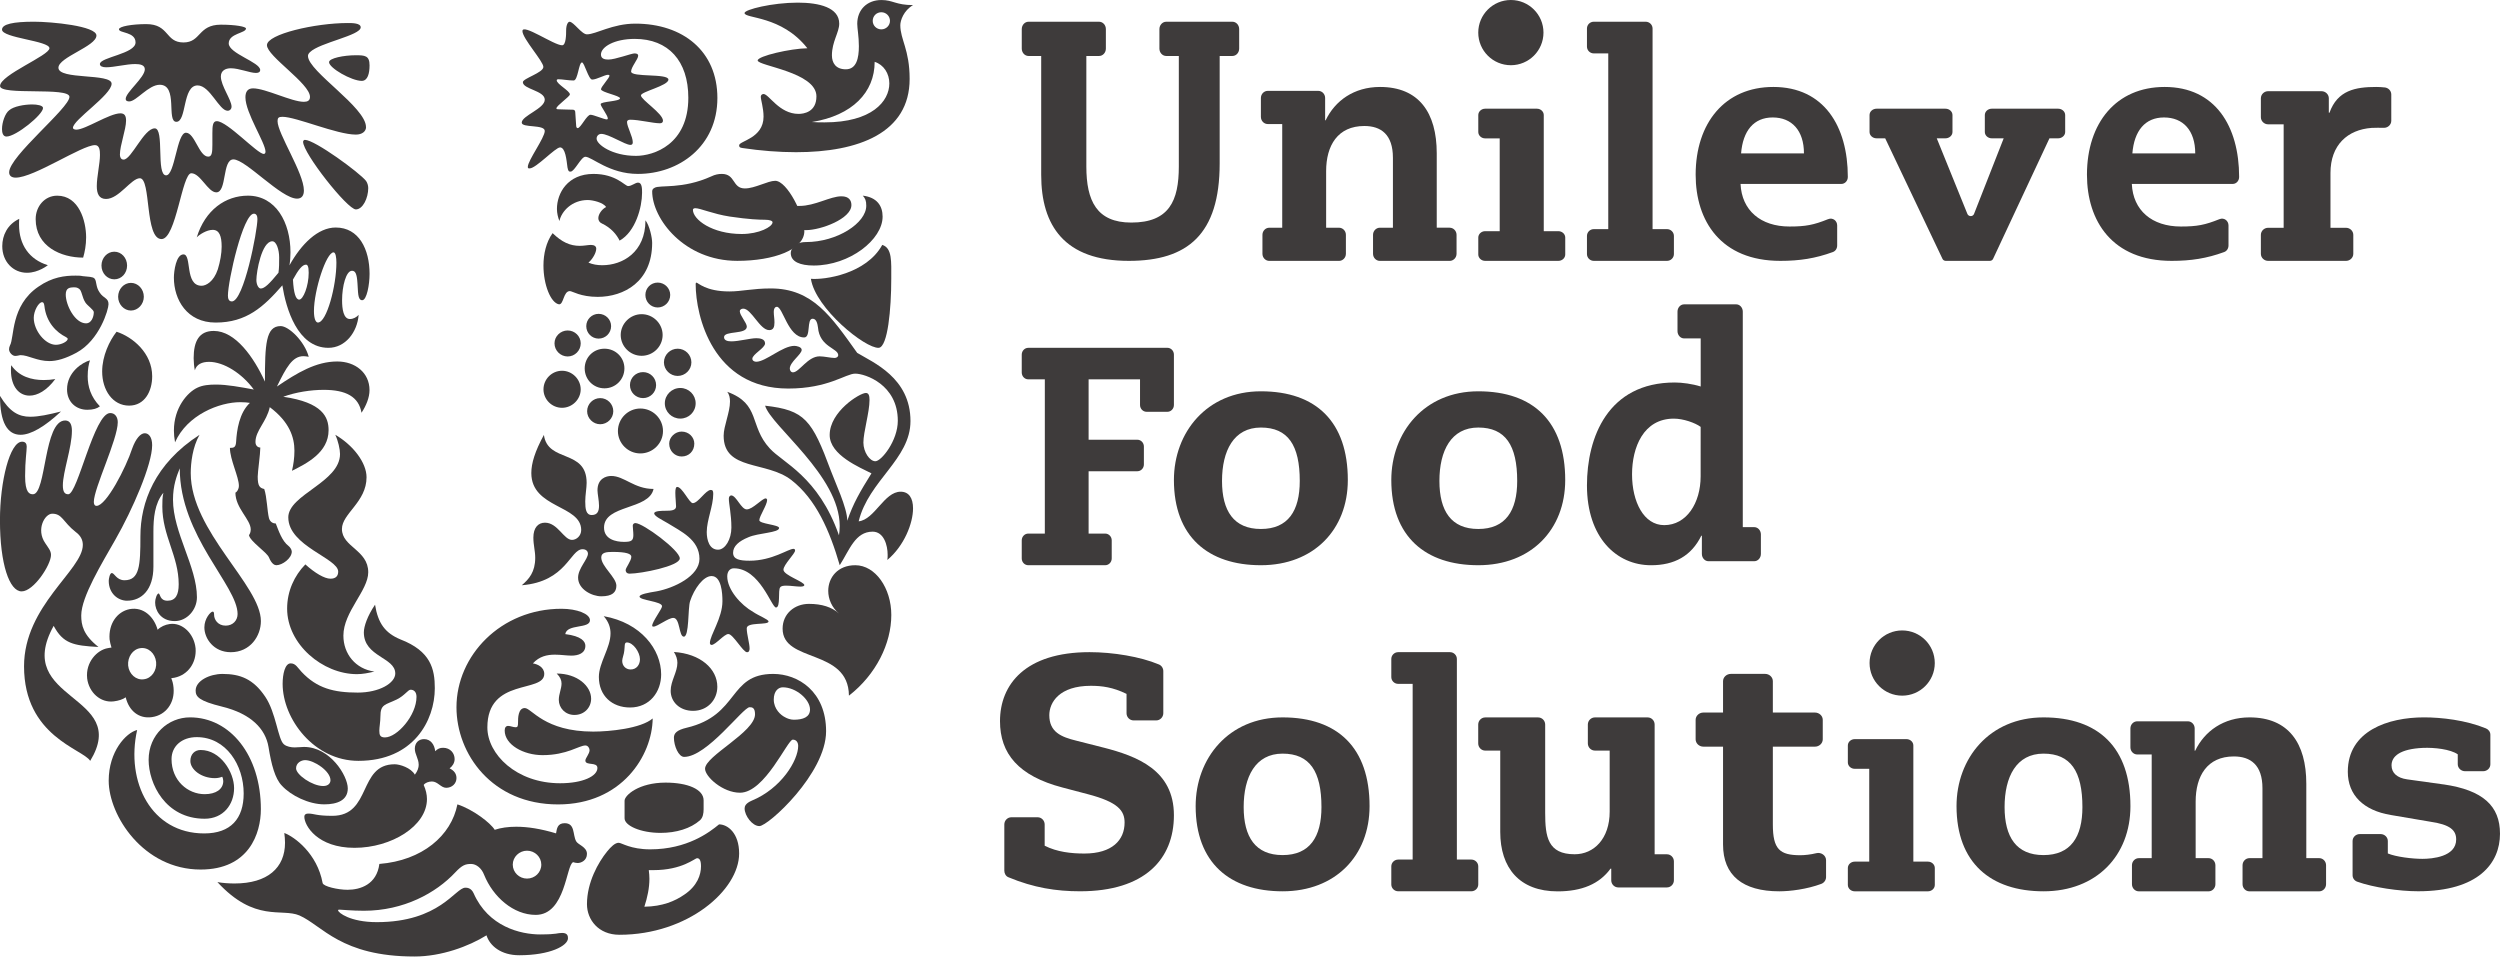
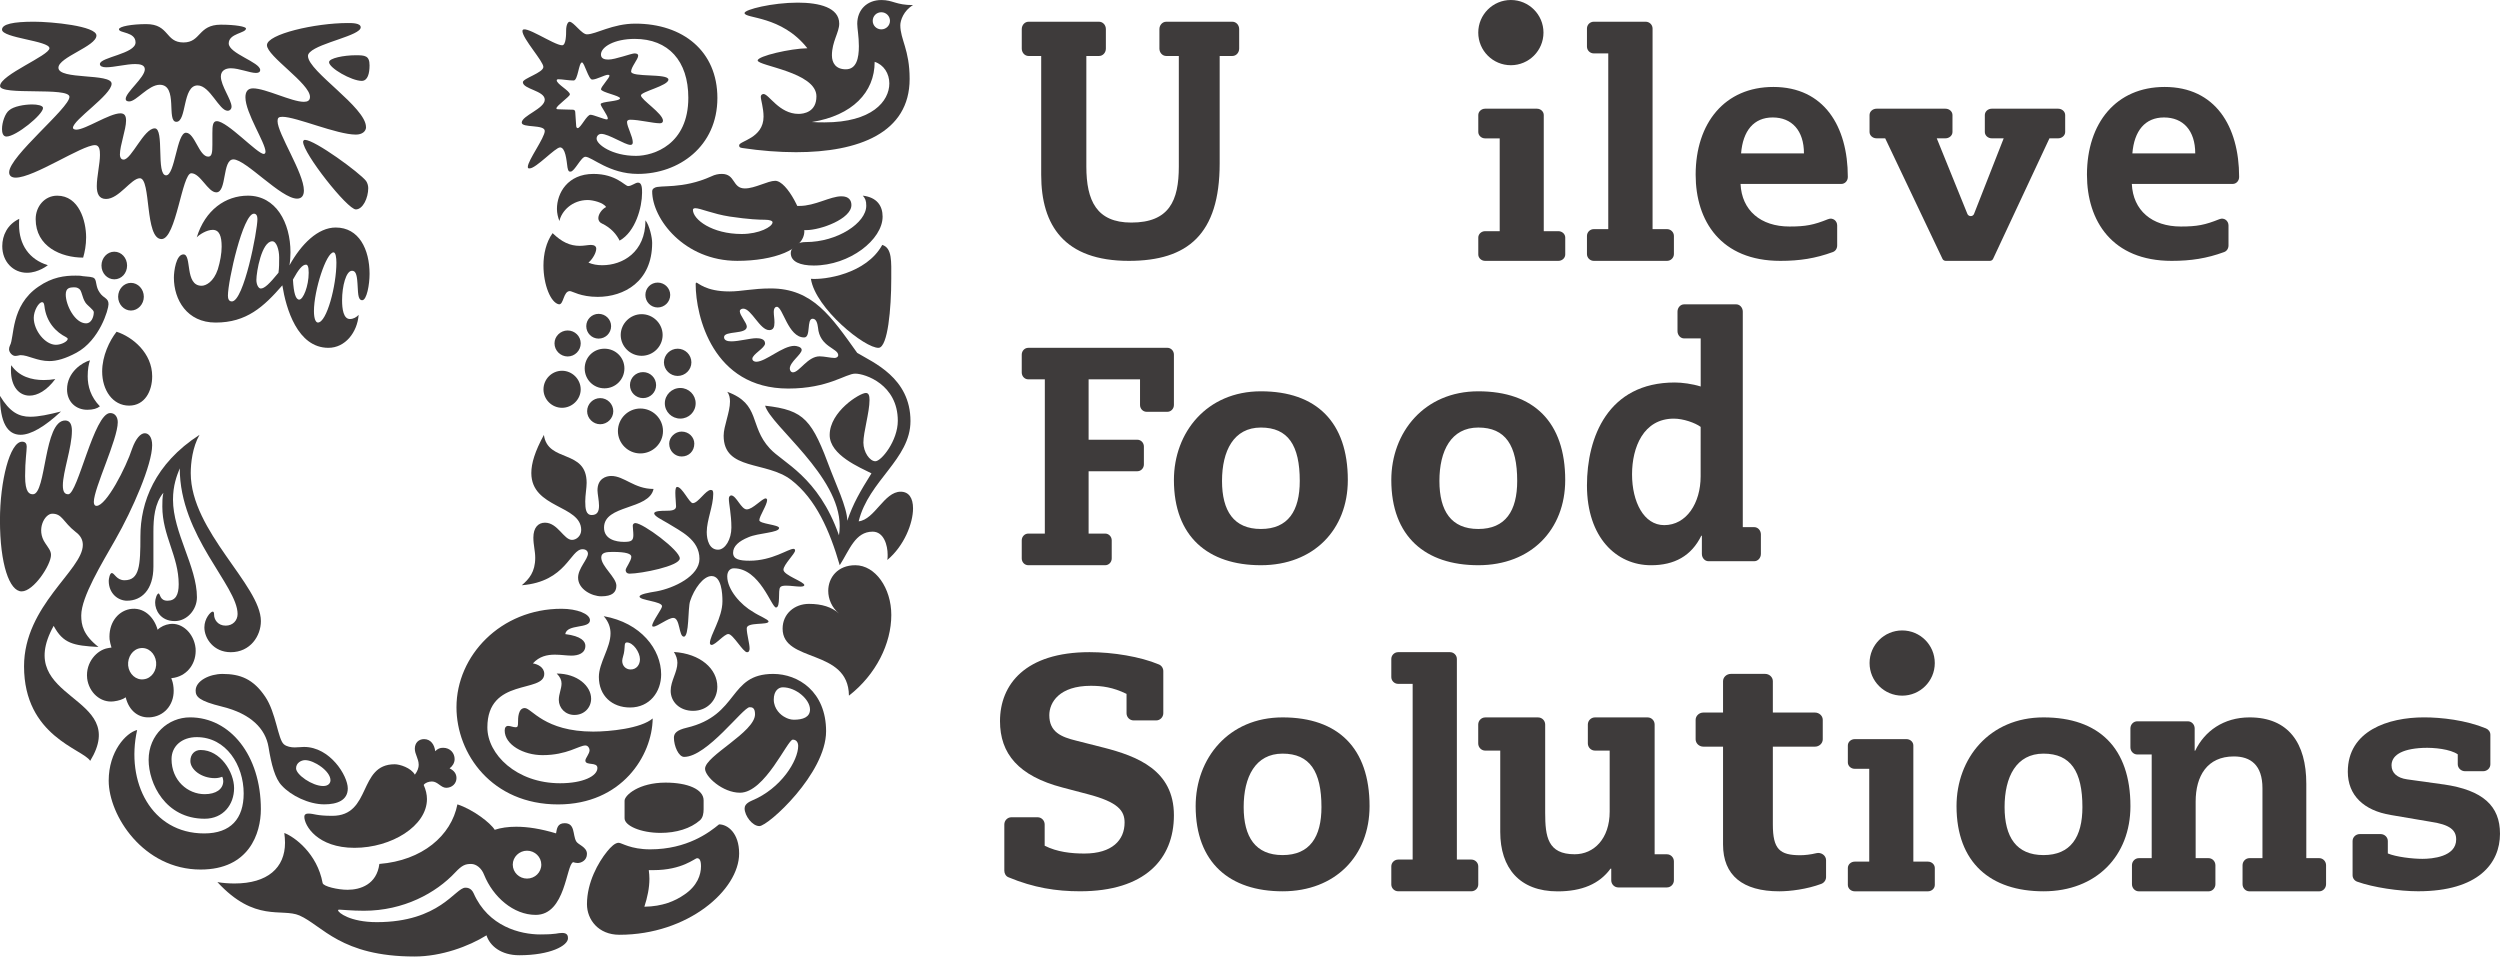
<svg xmlns="http://www.w3.org/2000/svg" height="44" viewBox="0 0 115 44" width="115">
  <g fill="#3e3b3b" fill-rule="evenodd" transform="">
    <path d="m71 1.499c0 .83-.672 1.501-1.5 1.501s-1.5-.67-1.5-1.501c0-.827.672-1.499 1.5-1.499s1.5.672 1.5 1.499" />
    <path d="m89 30.501c0 .829-.672 1.499-1.5 1.499s-1.5-.67-1.5-1.499c0-.83.672-1.501 1.5-1.501s1.5.67 1.5 1.501" />
    <path d="m94.001 33c-2.488 0-4.001 1.887-4.001 4.082 0 2.605 1.57 3.918 4.001 3.918 2.432 0 3.999-1.637 3.999-3.918 0-2.663-1.439-4.082-3.999-4.082m0 6.334c-1.252 0-1.79-.833-1.79-2.208 0-1.39.538-2.459 1.79-2.459s1.79.819 1.79 2.459c0 1.375-.538 2.208-1.79 2.208" />
    <path d="m58.999 33c-2.488 0-3.999 1.887-3.999 4.082 0 2.605 1.57 3.918 3.999 3.918 2.431 0 4.001-1.637 4.001-3.918 0-2.663-1.441-4.082-4.001-4.082m0 6.334c-1.25 0-1.79-.833-1.79-2.208 0-1.39.539-2.459 1.79-2.459 1.252 0 1.788.819 1.788 2.459 0 1.375-.537 2.208-1.788 2.208" />
    <path d="m58.001 18c-2.488 0-4.001 1.889-4.001 4.081 0 2.604 1.572 3.919 4.001 3.919 2.428 0 3.999-1.638 3.999-3.919 0-2.661-1.441-4.081-3.999-4.081m0 6.333c-1.25 0-1.788-.833-1.788-2.209 0-1.388.538-2.457 1.788-2.457 1.252 0 1.788.82 1.788 2.457 0 1.376-.537 2.209-1.788 2.209" />
    <path d="m68.001 18c-2.487 0-4.001 1.889-4.001 4.081 0 2.604 1.572 3.919 4.001 3.919 2.431 0 3.999-1.638 3.999-3.919 0-2.661-1.439-4.081-3.999-4.081m0 6.333c-1.25 0-1.788-.833-1.788-2.209 0-1.388.538-2.457 1.788-2.457 1.252 0 1.79.82 1.79 2.457 0 1.376-.538 2.209-1.79 2.209" />
    <path d="m81.571 4c-2.225 0-3.571 1.653-3.571 4.038 0 2.121 1.154 3.962 3.896 3.962.892 0 1.614-.113 2.416-.406.122-.044.198-.163.198-.303v-.922c0-.207-.193-.378-.422-.286-.661.266-1.025.337-1.772.337-1.327 0-2.196-.743-2.251-1.959h4.638c.164 0 .297-.142.297-.32 0-2.324-1.091-4.141-3.429-4.141zm-1.481 3.056c.083-1.038.582-1.653 1.454-1.653.879 0 1.438.6 1.438 1.653z" />
    <path d="m99.572 4c-2.227 0-3.572 1.653-3.572 4.038 0 2.121 1.154 3.962 3.897 3.962.891 0 1.615-.113 2.415-.406.121-.044.199-.163.199-.303v-.922c0-.207-.193-.378-.421-.286-.663.266-1.026.337-1.771.337-1.331 0-2.201-.743-2.255-1.959h4.641c.164 0 .295-.142.295-.32 0-2.324-1.091-4.141-3.428-4.141zm-1.483 3.056c.083-1.038.584-1.653 1.455-1.653.881 0 1.437.6 1.437 1.653z" />
    <path d="m56.69 1h-3.044c-.172 0-.313.153-.313.338v.899c0 .185.14.338.313.338h.58v5.084c0 1.574-.441 2.579-2.187 2.579-1.594 0-2.067-1.005-2.067-2.579v-5.084h.587c.172 0 .311-.153.311-.338v-.899c0-.185-.139-.338-.311-.338h-3.248c-.171 0-.31.153-.31.338v.899c0 .185.139.338.31.338h.584v5.47c0 2.33 1.067 3.955 4.032 3.955 2.705 0 4.178-1.221 4.178-4.481v-4.944h.587c.171 0 .31-.153.31-.338v-.899c0-.185-.139-.338-.31-.338" />
-     <path d="m66.685 10.474h-.595v-3.422c0-1.87-.822-3.052-2.609-3.052-1.199 0-2.072.636-2.5 1.532-.017 0-.025.004-.025.004v-1.029c0-.18-.141-.327-.314-.327h-2.327c-.173 0-.314.148-.314.327v.87c0 .181.141.329.314.329h.667v4.769h-.595c-.174 0-.315.148-.315.327v.872c0 .18.141.327.315.327h3.207c.174 0 .317-.148.317-.327v-.872c0-.18-.142-.327-.317-.327h-.592v-2.602c0-1.18.533-2.077 1.758-2.077.765 0 1.314.388 1.314 1.464v3.215h-.6c-.174 0-.315.148-.315.327v.872c0 .18.141.327.315.327h3.212c.172 0 .315-.148.315-.327v-.872c0-.18-.144-.327-.315-.327" />
    <path d="m71.682 10.634h-.669v-5.341c0-.161-.142-.293-.314-.293h-2.381c-.174 0-.317.132-.317.293v.779c0 .162.143.294.317.294h.668v4.268h-.668c-.174 0-.317.132-.317.293v.78c0 .161.143.293.317.293h3.365c.175 0 .318-.132.318-.293v-.78c0-.161-.143-.293-.318-.293" />
    <path d="m76.683 10.54h-.665v-9.229c0-.172-.144-.312-.317-.312h-2.386c-.175 0-.315.14-.315.312v.834c0 .172.141.312.315.312h.665v8.083h-.665c-.175 0-.315.141-.315.313v.834c0 .172.141.313.315.313h3.368c.173 0 .317-.141.317-.313v-.834c0-.172-.144-.313-.317-.313" />
    <path d="m94.676 5h-3.055c-.175 0-.319.131-.319.292v.781c0 .158.144.29.319.29h.549s-1.363 3.471-1.366 3.481c-.023.056-.08.097-.15.097-.071 0-.135-.045-.155-.104-.003-.006-1.408-3.474-1.408-3.474h.399c.178 0 .324-.132.324-.29v-.781c0-.161-.145-.292-.324-.292h-3.167c-.178 0-.324.131-.324.292v.781c0 .158.145.29.324.29h.396l2.638 5.55c.026.051.084.087.148.087h2.026c.07 0 .125-.038.15-.091l2.594-5.546h.399c.177 0 .324-.132.324-.29v-.781c0-.161-.147-.292-.324-.292" />
    <path d="m50.76 34.389-1.254-.319c-.686-.168-1.238-.394-1.238-1.171 0-.591.464-1.352 1.91-1.352.509 0 1.019.065 1.643.372v.891c0 .181.146.329.325.329h1.039c.179 0 .325-.149.327-.329v-1.937c0-.144-.088-.266-.214-.313l.001.001c-.838-.353-2.104-.562-3.179-.562-2.957 0-4.12 1.487-4.12 3.174 0 1.493.847 2.523 2.88 3.054l1.15.303c1.402.366 1.701.76 1.701 1.308 0 .805-.568 1.425-1.851 1.425-.611 0-1.257-.072-1.825-.36v-.977c0-.184-.147-.332-.325-.332h-1.204c-.181 0-.327.149-.327.332v2.126c0 .132.072.253.185.3 1.171.488 2.208.647 3.301.647 2.971 0 4.315-1.475 4.315-3.497 0-2.084-1.702-2.718-3.24-3.114" />
    <path d="m76.678 39.295h-.565v-5.967c0-.181-.144-.327-.322-.327h-2.425c-.177 0-.325.146-.325.327v.87c0 .181.147.329.325.329h.679v2.81c0 1.241-.723 1.959-1.61 1.959-1.24 0-1.357-.808-1.357-1.912v-4.055c0-.181-.146-.327-.323-.327h-2.435c-.176 0-.322.146-.322.327v.87c0 .181.146.329.322.329h.691v3.737c0 1.662.884 2.738 2.641 2.738 1.104 0 1.919-.337 2.432-1.045h.033v.537c0 .18.146.327.323.327h2.237c.177 0 .322-.148.322-.326v-.872c0-.18-.144-.327-.322-.327" />
    <path d="m112.406 36.084c-.468-.068-1.22-.17-1.679-.234-.456-.064-.716-.293-.716-.643 0-.425.402-.755 1.437-.804.542-.024 1.273.062 1.609.296v.456c0 .176.151.32.335.321h.833c.182 0 .332-.142.332-.317v-1.36c0-.133-.086-.244-.204-.293-.923-.381-2.054-.507-2.847-.507-1.648 0-3.507.615-3.507 2.501 0 1.079.728 1.783 1.98 1.99.664.11 1.8.306 1.8.306.932.133 1.205.394 1.205.819 0 .803-1.112.892-1.555.892-.458 0-1.211-.089-1.589-.248v-.571c0-.178-.151-.321-.334-.321h-.955c-.183 0-.332.143-.332.321v1.573c0 .136.089.253.213.297.74.265 1.93.44 2.801.44 2.773 0 3.767-1.286 3.767-2.647 0-1.276-.778-2.004-2.594-2.269" />
    <path d="m53.699 16h-6.4c-.164 0-.299.141-.299.314v.822c0 .173.135.314.299.314h.763v7.095h-.763c-.164 0-.299.14-.299.311v.833c0 .173.135.311.299.311h3.539c.166 0 .301-.138.301-.311v-.833c0-.172-.135-.311-.301-.311h-.762v-2.868h2.244c.164 0 .299-.14.299-.313v-.823c0-.173-.135-.313-.299-.313h-2.244v-2.779h2.362.003v1.181c0 .172.136.313.302.313h.956c.166 0 .301-.141.301-.313v-2.317c0-.173-.135-.314-.301-.314" />
    <path d="m80.696 24.249h-.528v-9.914c0-.184-.137-.335-.3-.335h-2.4c-.166 0-.303.15-.303.335v.896c0 .186.137.336.303.336h.764v2.212c-.387-.122-.859-.184-1.191-.184-3.086 0-4.041 2.535-4.041 4.734 0 2.397 1.356 3.672 2.949 3.672 1.071 0 1.854-.425 2.31-1.357.016 0 .027.001.027.001v.835c0 .184.135.336.303.336h2.108c.167 0 .304-.152.304-.336v-.896c0-.184-.137-.335-.304-.335zm-2.467-2.336c0 1.23-.651 2.243-1.676 2.243-.941 0-1.479-1.076-1.479-2.336 0-1.245.525-2.563 1.923-2.563.43 0 .975.189 1.233.379z" />
    <path d="m83.558 39.245c-.271.067-.547.095-.745.095-.948 0-1.262-.275-1.262-1.414v-3.58h1.936c.198 0 .36-.152.36-.338v-.895c0-.184-.162-.336-.36-.336h-1.936v-1.443c0-.183-.159-.335-.355-.335h-1.576c-.198 0-.36.152-.36.335v1.443h-.904c-.195 0-.357.152-.357.336v.895c0 .186.162.338.357.338h.904v4.502c0 1.416.9 2.152 2.587 2.152.499 0 1.27-.095 1.932-.342.128-.048.22-.173.22-.311v-.776c0-.229-.233-.376-.442-.326" />
-     <path d="m109.69 4.022c-.121-.013-.249-.022-.385-.022-.959 0-1.78.155-2.149 1.186-.015-.003-.03.001-.03.001v-.665c0-.179-.152-.327-.337-.327h-2.454c-.185 0-.335.147-.335.327v.87c0 .179.151.327.335.327h.713v4.759h-.713c-.185 0-.335.146-.335.327v.87c0 .179.151.325.335.325h3.58c.185 0 .337-.146.337-.325v-.87c0-.181-.152-.327-.337-.327h-.713v-2.523c0-1.282.784-1.991 1.895-2.072.183-.013.382-.003.564-.003.186 0 .338-.146.338-.325v-1.209c0-.172-.137-.311-.31-.325" />
    <path d="m88.683 39.634h-.669v-5.341c0-.162-.142-.293-.316-.293h-2.38c-.175 0-.317.131-.317.293v.779c0 .162.142.293.317.293h.667v4.27h-.667c-.175 0-.317.132-.317.293v.779c0 .161.142.294.317.294h3.366c.174 0 .317-.133.317-.294v-.779c0-.161-.143-.293-.317-.293" />
    <path d="m67.682 39.54h-.666v-9.229c0-.17-.142-.312-.317-.312h-2.381c-.176 0-.318.141-.318.312v.834c0 .173.142.313.318.313h.664v8.082h-.664c-.176 0-.318.141-.318.313v.832c0 .172.142.314.318.314h3.364c.175 0 .318-.143.318-.314v-.832c0-.172-.144-.313-.318-.313" />
    <path d="m106.686 39.474h-.596v-3.424c0-1.868-.822-3.05-2.61-3.05-1.198 0-2.071.636-2.501 1.532-.015 0-.024.003-.024.003v-1.028c0-.181-.141-.327-.314-.327h-2.326c-.175 0-.316.146-.316.327v.87c0 .181.141.329.316.329h.663v4.769h-.592c-.175 0-.316.148-.316.327v.87c0 .181.141.329.316.329h3.209c.173 0 .314-.148.314-.329v-.87c0-.18-.141-.327-.314-.327h-.595v-2.602c0-1.181.533-2.077 1.758-2.077.765 0 1.315.389 1.315 1.464v3.215h-.602c-.172 0-.314.148-.314.327v.87c0 .181.142.329.314.329h3.214c.173 0 .314-.148.314-.329v-.87c0-.18-.141-.327-.314-.327" />
    <path d="m37.301 12.825c.211 1.366 2.501 3.211 3.122 3.175.416-.041.575-1.793.575-3.175 0-.792.049-1.413-.414-1.56-.737 1.343-2.659 1.615-3.283 1.56m.129-.611c1.657 0 3.17-1.194 3.17-2.249 0-.492-.256-.888-.911-.965.114.132.159.228.159.464 0 .792-1.329 1.671-2.783 1.671-.524 0-.69.336-.69.505 0 .403.438.574 1.056.574m-.352-1.628c-.222 0-.537 0-.713-.316-.147-.262-.095-.679-.364-.87.269.073.552.073.774.073.721 0 1.408-.443 1.931-.443.35 0 .458.197.458.401 0 .637-1.414 1.155-2.085 1.155" />
    <path d="m1.515 22.736c.62 0 .491-3.394 1.484-3.394.236 0 .309.213.309.475 0 .766-.417 1.892-.417 2.511 0 .309.092.408.249.408.435 0 1.189-3.736 1.929-3.736.239 0 .348.206.348.423 0 .786-1.101 3.038-1.101 3.666 0 .099.034.181.124.181.448 0 1.353-1.755 1.642-2.641.162-.451.384-.7.577-.7.183 0 .34.178.34.552 0 .886-.9 2.958-1.693 4.343-.61 1.079-1.569 2.629-1.569 3.489 0 .441.09.894.793 1.448-1.16-.061-1.628-.16-2.061-.972-1.927 3.474 3.558 3.132 1.68 6.211-.339-.549-3.043-1.123-3.043-4.35 0-2.795 2.704-4.427 2.704-5.584 0-.226-.097-.426-.33-.596-.591-.465-.61-.84-1.078-.84-.34 0-.756.724-.321 1.355.137.212.265.345.265.543 0 .456-.797 1.676-1.35 1.676-.563 0-.998-1.256-.998-3.27 0-1.804.456-3.616 1.018-3.616.16 0 .213.099.213.229 0 .217-.074.641-.074 1.357 0 .765.203.832.358.832" />
    <path d="m5.849 27.632c.656 0 1.208-.494 1.208-1.568v-1.606c0-.607.051-1.301.459-1.791-.049.206-.049.43-.049.631 0 1.35.753 2.28.753 3.58 0 .487-.144.755-.516.755-.365 0-.33-.333-.409-.333-.063 0-.158.205-.158.426 0 .33.238.844.903.844.556 0 1.019-.514 1.019-1.096 0-1.408-1.101-2.98-1.101-4.49 0-.661.174-1.099.311-1.441 0 3.123 2.66 5.395 2.66 6.702 0 .298-.22.534-.549.534-.364 0-.532-.285-.532-.498 0-.115-.02-.147-.068-.147-.087 0-.379.313-.379.725 0 .513.428 1.142 1.215 1.142.897 0 1.385-.748 1.385-1.431 0-1.643-3.227-4.136-3.227-6.805 0-.463.08-1.195.404-1.764-2.068 1.336-2.719 3.113-2.719 4.665 0 1.351-.04 2.025-.733 2.025-.367 0-.461-.332-.583-.332-.096 0-.141.282-.141.36 0 .581.424.914.849.914" />
    <path d="m34.118 10.764c.805 0 1.419-.333 1.419-.539 0-.062-.118-.117-.358-.117-.238 0-.711-.012-1.616-.147-.765-.118-1.351-.384-1.579-.384-.075 0-.11.035-.11.074 0 .445.878 1.113 2.244 1.113m-4.006-2.125c.232-.144 1.273.077 2.604-.524.173-.085.333-.115.486-.115.64 0 .473.668 1.064.668.46 0 1.051-.351 1.393-.351.548 0 1.341 1.578 1.341 2.311 0 .855-1.411 1.371-3.084 1.371-2.447 0-3.916-1.939-3.916-3.198 0-.094.058-.134.112-.162" />
    <path d="m6.309 33.579c-.511.127-1.309.986-1.309 2.33 0 1.61 1.599 4.09 4.229 4.09 2.226 0 2.771-1.66 2.771-2.777 0-2.478-1.415-4.223-3.26-4.223-1.002 0-1.903.794-1.903 1.954 0 1.084.765 2.709 2.578 2.709.855 0 1.353-.651 1.353-1.409 0-.736-.628-1.753-1.539-1.753-.272 0-.472.194-.472.506 0 .392.504.789 1.125.789.152 0 .278-.037.338-.066.029.046.05.13.05.198 0 .378-.338.605-.855.605-.776 0-1.524-.624-1.524-1.613 0-.59.469-1.011 1.16-1.011 1.353 0 2.158 1.291 2.158 2.591 0 1.161-.595 1.839-1.817 1.839-2.43 0-3.619-2.365-3.083-4.76" />
    <path d="m23.587 39.772c0 .358.298.643.655.643.365 0 .658-.285.658-.643 0-.35-.293-.64-.658-.64-.357 0-.655.289-.655.64m1.273 3.211c.797 0 .757-.068.999-.068.248 0 .268.142.268.244 0 .343-.815.782-2.242.782-.845 0-1.357-.439-1.506-.916-.821.509-2.076.974-3.31.974-3.388 0-4.242-1.425-5.295-1.888-.812-.349-2.046.339-3.774-1.535.232.044.541.064.788.064 1.521 0 2.323-.721 2.323-1.875 0-.148-.015-.304-.033-.448.465.174 1.514.942 1.763 2.303.033.158.71.31 1.143.31.591 0 1.346-.243 1.467-1.189 1.974-.157 3.308-1.301 3.59-2.74.712.23 1.52.849 1.716 1.17.283-.094.61-.141.99-.141.528 0 1.125.093 1.831.305.039-.212.06-.468.396-.468.489 0 .363.528.528.83.084.163.498.259.498.582 0 .305-.269.42-.428.42-.07 0-.15-.02-.206-.039-.325.113-.343 2.425-1.723 2.425-1.023 0-1.962-.823-2.375-1.846-.115-.305-.363-.497-.597-.497-.265 0-.414.054-.73.39-.884.944-2.369 1.763-4.201 1.763-.562 0-1.008-.051-1.119-.051-.069 0-.069.015-.069.031 0 .106.558.544 1.778.544 2.906 0 3.611-1.585 4.076-1.585.067 0 .265 0 .381.257.675 1.535 2.152 1.894 3.072 1.894" />
    <path d="m34.481 32.532c-.301 0-1.954 2.285-3.01 2.285-.257 0-.471-.504-.471-.884 0-.203.133-.35.585-.457 2.441-.575 1.9-2.476 3.982-2.476 1.15 0 2.433.812 2.433 2.637 0 1.943-2.665 4.363-3.068 4.363-.328 0-.68-.481-.68-.812 0-.099.044-.234.324-.356 1.361-.559 2.14-1.852 2.14-2.519 0-.143-.07-.29-.248-.29-.243 0-1.281 2.442-2.429 2.442-.796 0-1.607-.742-1.607-1.102 0-.591 2.299-1.683 2.299-2.507 0-.312-.14-.324-.25-.324m1.528-.916c-.201 0-.416.166-.416.562 0 .444.332.723.515.813.099.059.256.116.408.116.418 0 .744-.116.744-.471 0-.459-.64-1.02-1.251-1.02" />
    <path d="m5.434 13.651c0 .342.265.634.589.634.325 0 .593-.292.593-.634 0-.354-.268-.639-.593-.639-.324 0-.589.286-.589.639m-.766-1.436c0 .352.263.634.591.634.33 0 .587-.281.587-.634 0-.349-.257-.637-.587-.637-.328 0-.591.287-.591.637m-.53 4.36c-.342.091-1.054.538-1.054 1.337 0 .579.415.938.93.938.272 0 .458-.059.581-.159-.418-.432-.561-.911-.561-1.383 0-.332.046-.546.104-.733m-3.622.224c-.012.078-.012.162-.012.24 0 .742.372 1.16.856 1.16.367 0 .796-.24 1.183-.762-.162.03-.356.045-.536.045-.549 0-1.131-.157-1.491-.683m-.516 1.413c0 1.214.338 1.788.946 1.788.473 0 1.106-.368 1.861-1.072-.573.144-1.021.242-1.417.242-.533 0-.947-.224-1.389-.958m3.824-6.362c.075-.257.137-.572.137-.931 0-.756-.328-1.918-1.331-1.918-.577 0-.99.494-.99 1.077 0 1.264 1.167 1.772 2.185 1.772m-1.256 4.01c-.488 0-1.017-.652-1.017-1.241 0-.318.224-.719.384-.719.062 0 .086.048.104.163.086.777.561 1.227.999 1.445.044.033.075.048.075.082 0 .111-.283.27-.546.27m1.36-1.943c.099.149.386.333.386.442 0 .228-.118.515-.352.515-.521 0-.938-.847-.938-1.321 0-.303.165-.336.39-.336.102 0 .15.017.22.066.134.079.134.393.295.634m-3.472 1.976c-.023.049-.042.113-.042.173 0 .143.151.306.281.306.117 0 .19-.036.25-.036.355 0 .755.273 1.325.273.34 0 .741-.113 1.244-.384 1.068-.576 1.476-1.992 1.476-2.231 0-.3-.228-.258-.409-.541-.193-.274-.122-.518-.238-.645-.071-.076-.283-.081-.548-.107-.088-.022-.209-.023-.321-.023-.494 0-1.068.062-1.713.511-1.285.878-1.093 2.34-1.306 2.705m4.906-.635c-.325.411-.663 1.114-.663 1.829 0 .86.485 1.57 1.239 1.57.722 0 1.062-.665 1.062-1.348 0-1.07-.901-1.813-1.638-2.051m-3.161-3.061s-.426.349-.962.349c-.631 0-1.135-.507-1.135-1.224 0-.494.233-.999.781-1.257-.009.098-.009.176-.009.274 0 .912.466 1.596 1.325 1.858" />
    <path d="m30.541 16.669c0 .342.289.624.631.624.346 0 .632-.282.632-.624 0-.349-.286-.629-.632-.629-.342 0-.631.28-.631.629m.041 1.883c0 .392.321.703.711.703.394 0 .707-.311.707-.703 0-.388-.313-.705-.707-.705-.39 0-.711.316-.711.705m-2.158 1.276c0 .569.467 1.03 1.032 1.03.571 0 1.042-.462 1.042-1.03 0-.573-.471-1.036-1.042-1.036-.565 0-1.032.463-1.032 1.036m.554-2.112c0 .329.267.597.602.597.334 0 .601-.269.601-.597 0-.331-.267-.599-.601-.599-.335 0-.602.267-.602.599m-1.97 1.2c0 .327.274.599.602.599s.601-.272.601-.599c0-.334-.272-.603-.601-.603s-.602.269-.602.603m1.545-3.507c0 .531.44.958.962.958.53 0 .966-.428.966-.958 0-.523-.436-.957-.966-.957-.522 0-.962.434-.962.957m1.135-1.841c0 .32.249.576.567.576.312 0 .575-.255.575-.576 0-.316-.263-.569-.575-.569-.317 0-.567.253-.567.569m-2.72 1.435c0 .318.255.573.567.573.32 0 .576-.255.576-.573 0-.311-.256-.566-.576-.566-.312 0-.567.255-.567.566m-.072 1.944c0 .509.399.916.91.916.509 0 .917-.407.917-.916 0-.505-.407-.907-.917-.907-.511 0-.91.402-.91.907m-1.896.965c0 .459.381.847.854.847.467 0 .858-.388.858-.847 0-.467-.391-.857-.858-.857-.473 0-.854.39-.854.857m.507-2.118c0 .333.277.604.605.604.331 0 .601-.272.601-.604 0-.326-.27-.592-.601-.592-.328 0-.605.266-.605.592m5.276 4.613c0-.296.271-.554.571-.554.334 0 .584.258.584.554 0 .348-.251.592-.584.592-.3 0-.571-.244-.571-.592" />
    <path d="m32.066 39.478c.085 0 .18.05.18.371 0 .385-.166.9-.768 1.304-.423.294-.997.544-1.837.556.137-.42.232-.86.232-1.282 0-.147-.012-.251-.029-.401h.215c1.327 0 1.901-.548 2.006-.548m.136-1.747c.133-.123.165-.315.165-.505v-.411c0-.51-.737-.815-1.751-.815-1.227 0-1.885.582-1.885.833v.809c0 .339.742.671 1.656.671.719 0 1.379-.198 1.815-.582m.875.19c-.435.36-1.461 1.149-3.169 1.149-.907 0-1.311-.302-1.449-.302-.165 0-.354.181-.536.406-.402.499-.922 1.413-.922 2.419 0 .705.521 1.407 1.492 1.407 3.154 0 5.508-2.062 5.508-3.739 0-.948-.534-1.34-.924-1.34" />
    <path d="m32.51 24.469c0 .379.124.817.52.817.33 0 .614-.48.614-1.019 0-.608-.117-1.081-.117-1.326 0-.101.054-.152.117-.152.232.019.451.643.706.643.279 0 .703-.506.874-.506.047 0 .065.066.065.066 0 .238-.36.747-.36.938 0 .171.91.206.91.357 0 .224-.955.224-1.414.427-.439.18-.703.409-.703.715 0 .306.31.364.759.364 1.044 0 1.777-.546 2.019-.546.043 0 .074.024.074.076 0 .148-.535.65-.535.885 0 .254.977.557.961.711-.013.046-.074.065-.187.065-.179 0-.436-.044-.644-.044-.131 0-.236.012-.279.077-.114.122.028.928-.195.928-.205 0-.742-1.803-1.939-1.803-.175 0-.303.14-.303.369 0 .608.614 1.312 1.2 1.643.256.174.699.34.699.433 0 .183-1.002.011-1.002.315 0 .277.131.69.131.931 0 .077-.021.169-.118.169-.185 0-.641-.837-.86-.837-.189 0-.591.502-.773.502-.043 0-.075-.044-.075-.088 0-.358.577-1.145.577-1.925 0-.362-.043-1.156-.501-1.156-.376 0-.799.582-.987 1.156-.108.336-.034 1.632-.288 1.632-.234 0-.167-.863-.484-.863-.231 0-.733.401-.908.401-.033 0-.064-.007-.064-.04 0-.185.454-.774.454-.897 0-.232-1.035-.263-1.035-.445 0-.106.409-.181.787-.241.796-.148 1.969-.702 1.969-1.493 0-.89-.871-1.271-1.448-1.634-.3-.177-.634-.332-.634-.459 0-.12.38-.12.535-.12.238 0 .471-.015.471-.2 0-.133-.034-.413-.034-.625 0-.148.017-.272.083-.272.234 0 .561.747.72.747.248 0 .594-.608.83-.608.083 0 .111.047.111.18 0 .563-.299 1.207-.299 1.757m-7.491-4.469c.174 1.297 1.966.637 1.966 2.208 0 .232-.064.567-.064.852 0 .343.033.626.299.626.263 0 .335-.178.335-.429 0-.235-.071-.546-.071-.708 0-.538.394-.66.631-.66.602 0 1.054.597 1.948.597-.206.978-2.278.711-2.278 1.78 0 .539.55.655.913.655.33 0 .436-.046.436-.314 0-.159-.027-.322-.027-.431 0-.059.043-.12.121-.12.347 0 2.042 1.25 2.042 1.625 0 .355-1.788.702-2.305.702-.157 0-.185-.104-.185-.165 0-.104.261-.427.261-.611 0-.138-.232-.224-.86-.224-.3 0-.523.029-.523.256 0 .411.695.915.695 1.298 0 .304-.189.488-.695.488-.426 0-1.066-.319-1.066-.859 0-.427.454-.848.454-1.108 0-.076-.058-.199-.248-.199-.575 0-.739 1.492-2.796 1.657.333-.282.618-.611.618-1.261 0-.326-.085-.581-.085-.931 0-.459.222-.686.535-.686.585 0 .867.792 1.242.792.204 0 .423-.185.423-.454 0-1.159-2.294-.99-2.294-2.623 0-.445.165-.994.581-1.756" />
    <path d="m28.622 30.405c0 .22.162.391.388.391.269 0 .428-.217.428-.47 0-.321-.31-.774-.603-.774-.13 0-.087.186-.118.386-.012.158-.096.342-.096.467m-.849-2.061c1.715.305 2.641 1.532 2.641 2.681 0 .795-.523 1.52-1.431 1.52-.827 0-1.434-.538-1.434-1.406 0-.65.536-1.337.536-2.002 0-.267-.083-.529-.312-.792m-2.164 2.638c.16.156.223.305.223.46 0 .234-.126.484-.126.75 0 .374.297.695.719.695.458 0 .768-.343.768-.746 0-.588-.641-1.159-1.585-1.159m5.392-.993c.109.167.161.338.161.5 0 .429-.309.832-.309 1.286 0 .508.411.923 1.029.923.665 0 1.117-.505 1.117-1.107 0-.826-.777-1.523-1.998-1.601m-4.998-.822c.747.093.926.339.926.538 0 .346-.328.452-.64.452-.217 0-.487-.044-.764-.044-.357 0-.713.076-1.01.402.211.032.523.172.523.483 0 .901-2.617.151-2.617 2.462 0 1.23 1.332 2.568 3.347 2.568 1.052 0 1.715-.329 1.715-.702 0-.298-.554-.091-.554-.343 0-.111.193-.308.193-.478 0-.08-.065-.215-.193-.215-.289 0-.848.445-1.967.445-.883 0-1.744-.481-1.744-1.133 0-.141.062-.212.161-.212.102 0 .227.062.341.062.103 0 .112-.062.112-.239 0-.166 0-.644.31-.644.315 0 .896 1.083 3.149 1.083.746 0 2.196-.141 2.735-.605-.021 1.71-1.422 3.955-4.352 3.955-3.044 0-4.674-2.326-4.674-4.47 0-2.374 2.035-4.53 4.832-4.53.709 0 1.309.234 1.309.526 0 .408-1.059.158-1.137.64" />
    <path d="m15.445 10.466c1.068 0 1.555 1.004 1.555 2.132 0 .494-.129 1.212-.339 1.212-.217 0-.185-.403-.217-.772-.028-.472-.107-.582-.254-.582-.27 0-.454.708-.454 1.354 0 .408.063.865.362.865.157 0 .306-.086.4-.192-.064.806-.617 1.517-1.391 1.517-1.426 0-1.951-1.813-2.119-2.874-.859.988-1.647 1.712-3.069 1.712-1.319 0-1.92-1.055-1.92-2.065 0-.294.1-1.071.44-1.071.399 0 .043 1.443.835 1.443.196 0 .553-.177.746-.756.108-.352.176-.732.176-1.042 0-.476-.1-.774-.413-.774-.278 0-.624.224-.733.347.387-1.266 1.328-1.92 2.355-1.92 1.282 0 1.957 1.231 1.957 2.61 0 .19-.015.408-.047.596.545-.983 1.312-1.741 2.129-1.741m-1.244 2.081c0-.302-.057-.372-.125-.372-.163 0-.341.214-.599.686.034.633.13.922.289.922.182 0 .435-.619.435-1.236m-2.206.726c.174 0 .399-.217.816-.726.032-.229.032-.436.032-.702 0-.361-.126-.745-.315-.745-.489 0-.733 1.408-.733 1.779 0 .213.097.393.199.393m2.632 1.565c.404 0 .85-1.693.85-2.753 0-.227-.032-.475-.132-.475-.334 0-.901 1.742-.901 2.702 0 .363.085.526.183.526m-3.96-.97c.551 0 1.177-3.243 1.177-3.789 0-.144-.048-.248-.161-.248-.503 0-1.196 3.09-1.196 3.771 0 .133.037.265.18.265" />
-     <path d="m12.908 15c-.683 0-.721.845-.721 2.554-.512-1.119-1.357-2.331-2.354-2.331-.666 0-.925.458-.925 1.256 0 .166.023.405.055.556.077-.278.331-.39.653-.39.682 0 1.518.535 2.059 1.273-.622-.115-1.227-.228-1.739-.228-.32 0-.611.027-.853.142-.457.21-1.083.919-1.083 1.972 0 .161.016.347.052.542.56-1.268 2.045-1.846 3-1.846.191 0 .336.015.444.033-.49.455-.605 1.258-.635 1.797-.017.257-.113.273-.284.273 0 .538.412 1.332.412 1.744 0 .146-.081.279-.16.315 0 .714.705 1.234.705 1.694 0 .108-.038.21-.081.259.044.288.821.783.921 1.03.123.303.264.355.336.355.28 0 .712-.321.712-.624 0-.098-.084-.21-.144-.257-.31-.232-.466-.72-.592-1.038-.113 0-.258-.055-.313-.245-.084-.336-.091-.967-.218-1.342-.202-.047-.3-.127-.3-.569 0-.214.12-1.044.12-1.338-.094 0-.223-.067-.223-.257 0-.526.513-.928.658-1.601.908.681 1.134 1.388 1.134 2.004 0 .327-.045.64-.113.924.67-.334 1.684-.84 1.684-1.867 0-.602-.273-1.276-2.084-1.539.567-.21 1.269-.318 1.862-.318 1.024 0 1.61.318 1.737 1.054.213-.324.368-.698.368-1.041 0-.8-.657-1.318-1.485-1.318-.976 0-1.84.519-2.774 1.153.426-.877.711-1.397 1.221-1.397.08 0 .161.015.242.028-.194-.715-.917-1.413-1.296-1.413" />
    <path d="m39.341 26c.925 0 1.659 1.052 1.659 2.289 0 1.313-.7 2.74-1.949 3.711-.02-2.188-3.051-1.491-3.051-3.082 0-.684.547-1.14 1.212-1.14.592 0 1.052.146 1.382.445-.33-.278-.495-.666-.495-1.043 0-.613.435-1.18 1.242-1.18" />
    <path d="m27.881 9.525c-.126-.211-.618-.324-.847-.324-.713 0-1.204.508-1.301.967-.065-.165-.114-.361-.114-.556 0-.728.491-1.612 1.681-1.612 1.04 0 1.448.559 1.594.559.164 0 .327-.159.458-.159.183 0 .183.281.183.471 0 .654-.299 1.788-1.034 2.198-.133-.278-.393-.591-.812-.788-.115-.048-.166-.147-.166-.244 0-.187.166-.416.356-.513m-2.459 1.201c.423.409.796.584 1.253.584.182 0 .395-.043.507-.043.152 0 .247.058.247.174 0 .184-.166.479-.359.641.194.083.407.119.637.119.926 0 1.986-.589 1.986-2.066.195.259.308.8.308 1.04 0 1.788-1.303 2.482-2.508 2.482-.784 0-1.171-.266-1.275-.266-.308 0-.281.626-.503.609-.376-.065-.714-.893-.714-1.785 0-.526.124-1.08.421-1.489" />
    <path d="m11.316 1.312c0-.088-.486-.177-1.156-.177-1.056 0-.909.818-1.72.818-.85 0-.642-.844-1.713-.844-.657 0-1.255.107-1.255.238 0 .184.763.107.763.605 0 .526-1.64.678-1.64.994 0 .103.123.149.289.149.365 0 .93-.149 1.335-.149.229 0 .443.044.443.242 0 .377-.88 1.06-.88 1.359 0 .096.081.119.164.119.323 0 .883-.767 1.401-.767.861 0 .292 1.705.765 1.705.484 0 .273-1.675.976-1.675.573 0 .989 1.166 1.383 1.166.099 0 .18-.078.18-.19 0-.312-.492-.962-.492-1.387 0-.255.196-.378.458-.378.376 0 .88.215 1.153.215.1 0 .198-.027.198-.136 0-.359-1.447-.756-1.447-1.223 0-.466.794-.466.794-.685m3.821 1.549c0 .268 1.035.86 1.503.86.279 0 .36-.353.36-.712 0-.452-.214-.467-.633-.467-.543 0-1.23.133-1.23.319m1.699 2.983c0-.907-2.643-2.55-2.668-3.257-.007-.068.032-.131.092-.188.45-.441 2.333-.764 2.333-1.142 0-.197-.393-.197-.591-.197-1.507 0-3.722.512-3.722 1.018 0 .51 1.98 1.763 1.98 2.379 0 .17-.112.227-.283.227-.56 0-1.763-.619-2.336-.619-.252 0-.351.162-.351.412 0 .72.924 2.094.924 2.505 0 .038-.024.101-.078.101-.297 0-1.68-1.509-2.164-1.509-.186 0-.202.222-.202.557v.515c0 .348-.016.56-.19.56-.425 0-.619-1.1-1.026-1.1-.422 0-.505 1.96-.912 1.96-.475 0-.065-2.161-.524-2.161-.499 0-1.072 1.437-1.432 1.437-.128 0-.17-.122-.17-.227 0-.438.283-1.151.283-1.567 0-.216-.065-.334-.26-.334-.505 0-1.612.751-2.028.751-.071 0-.155-.026-.155-.085 0-.366 1.778-1.512 1.778-2.028 0-.496-2.446-.166-2.446-.736 0-.485 1.748-.986 1.748-1.481 0-.44-2.068-.636-2.87-.636-.954 0-1.473.11-1.473.364 0 .386 2.182.512 2.182.856 0 .337-2.272 1.227-2.272 1.738 0 .452 3.192.03 3.192.499 0 .512-2.774 2.735-2.774 3.471 0 .17.125.245.301.245.844 0 3.044-1.496 3.648-1.496.211 0 .229.245.229.453 0 .394-.146.998-.146 1.435 0 .34.099.589.425.589.598 0 1.157-.953 1.556-.953.524 0 .218 2.798.997 2.798.672 0 .942-3.028 1.369-3.028.422 0 .765.879 1.15.879.496 0 .264-1.516.788-1.516.568 0 2.192 1.805 2.928 1.805.229 0 .314-.163.314-.375 0-.804-1.212-2.617-1.212-3.19 0-.151.047-.199.227-.199.632 0 2.496.818 3.375.818.289 0 .469-.147.469-.349m-14.859-.875c0 .305-1.242 1.314-1.682 1.314-.159 0-.205-.175-.205-.344 0-.308.143-.725.328-.863.202-.181.697-.27 1.063-.27.233 0 .496.048.496.163m11.963 1.555c0 .529 2.037 3.111 2.427 3.111.322 0 .57-.526.57-.981 0-.118-.041-.244-.1-.329-.295-.378-2.358-1.89-2.814-1.89-.046 0-.083.047-.083.089" />
    <path d="m40.145.96c0 .215.174.391.397.391.216 0 .397-.175.397-.391 0-.223-.181-.397-.397-.397-.223 0-.397.174-.397.397m-2.589 3.473c0-1.117-2.703-1.401-2.703-1.652 0-.204 1.511-.549 2.286-.561-1.191-1.518-2.89-1.355-2.89-1.621 0-.16 1.276-.478 2.448-.478.984 0 1.907.223 1.907.966 0 .404-.336.829-.336 1.46 0 .345.176.641.639.641.494 0 .601-.517.601-1.063 0-.459-.075-.809-.075-1.03 0-.655.459-1.094 1.11-1.094.536 0 .665.233 1.457.233-.435.255-.586.709-.586.927 0 .659.429 1.12.429 2.47 0 2.483-2.347 3.37-5.226 3.37-.788 0-1.632-.067-2.46-.191-.127-.016-.157-.046-.157-.126 0-.203 1.123-.315 1.123-1.32 0-.398-.127-.77-.127-.916 0-.077.065-.124.127-.124.245 0 .717.915 1.61.915.233 0 .822-.08.822-.805m2.679-1.589c0 1.401-1.027 2.468-2.89 2.768.212.016.405.016.588.016 2.176 0 2.977-.972 2.977-1.792 0-.455-.256-.86-.674-.992" />
    <path d="m38.976 23.951c.268-.79.586-1.333 1.111-2.177-.525-.269-1.922-.838-1.922-1.764 0-1.081 1.389-1.934 1.663-1.934.13 0 .17.118.17.323 0 .565-.282 1.471-.282 1.959 0 .437.291.859.551.859.275 0 1.032-.941 1.032-1.861 0-1.671-1.503-2.169-1.959-2.169-.439 0-1.229.686-3.084.686-3.467 0-4.255-3.337-4.255-4.798 0-.058.018-.075.032-.075.079 0 .422.406 1.517.406.564 0 1.076-.138 1.906-.138 1.927 0 2.786 1.299 3.975 2.964.722.438 2.451 1.141 2.451 3.136 0 1.757-1.924 2.732-2.383 4.613.737-.08 1.171-1.363 1.931-1.363.382 0 .57.296.57.767 0 .686-.408 1.726-1.183 2.373.015-.068.015-.147.015-.239 0-.438-.174-1.063-.691-1.063-.801 0-1.063.84-1.513 1.544-.463-1.598-1.093-3.038-2.226-3.919-1.145-.889-3.114-.413-3.114-2.04 0-.441.292-1.071.292-1.572 0-.168-.031-.327-.129-.447 1.548.563 1.001 1.567 1.957 2.603.586.655 2.237 1.288 3.184 3.998.019-.078.035-.282.035-.425 0-2.321-3.159-4.598-3.432-5.537 1.83.208 2.153.645 3.026 2.997.177.488.754 1.7.754 2.294m-.415-7.61c0-.333-.857-.367-.933-1.283-.022-.149-.063-.398-.246-.398-.289 0-.066.861-.389.861-.738 0-.981-1.41-1.256-1.41-.064 0-.142.053-.142.239 0 .172.032.283.032.48 0 .209-.047.354-.243.354-.43 0-.82-.988-1.191-.988-.08 0-.161.04-.161.121 0 .186.323.534.323.706 0 .377-1.048.174-1.048.484 0 .144.143.194.336.194.341 0 .876-.145 1.145-.145.167 0 .406.031.406.24 0 .213-.585.498-.585.706 0 .091.096.137.178.137.441 0 1.206-.731 1.756-.731.096 0 .336.047.336.186 0 .201-.547.559-.547.858 0 .081.05.174.146.174.291 0 .675-.736 1.224-.736.21 0 .517.074.681.074.129 0 .175-.074.175-.121" />
    <path d="m25.759 6.78c.251 0 .301.581.345.921.034.174.062.194.141.194.186 0 .484-.684.682-.684.299 0 1.097.789 2.416.789 1.885 0 3.657-1.266 3.657-3.493 0-2.156-1.586-3.42-3.778-3.42-1.045 0-1.812.492-2.217.492-.24.015-.617-.578-.805-.578-.076 0-.158.148-.158.402 0 .159 0 .68-.184.68-.38 0-1.826-1.021-1.826-.653 0 .34.963 1.389.963 1.649 0 .267-.943.527-.943.701 0 .325 1.007.388 1.007.805 0 .413-1.059.737-1.059 1.056 0 .253 1.059.071 1.059.383 0 .313-.779 1.358-.779 1.649 0 .073.018.073.086.073.291 0 1.18-.964 1.394-.964m.455-2.439c0-.163-.606-.472-.606-.648 0-.034.031-.049.08-.049.169 0 .465.057.699.057.199 0 .233-.831.384-.831.109 0 .301.789.467.789.205 0 .578-.221.733-.221.028 0 .064.015.064.043 0 .105-.39.507-.39.623 0 .139.875.295.875.415 0 .152-.891.14-.891.272 0 .1.329.518.329.654 0 .031-.018.046-.051.046-.119 0-.606-.214-.744-.214-.176 0-.45.616-.593.616-.047 0-.069-.065-.069-.138l-.04-.593c0-.061-.031-.117-.104-.117-.192 0-.545-.019-.657-.019-.079 0-.107-.013-.107-.042 0-.125.62-.541.62-.643m3.036 2.827c-1.089 0-1.806-.524-1.806-.793 0-.129.097-.218.217-.218.339 0 1.089.506 1.337.506.066 0 .11-.027.11-.12 0-.264-.265-.715-.265-.933 0-.062.052-.105.145-.105.421 0 1.041.164 1.371.164.103 0 .138-.059.138-.121 0-.328-1.014-.964-1.014-1.161 0-.173 1.264-.445 1.264-.728 0-.297-1.716-.09-1.716-.371 0-.21.326-.566.326-.731 0-.071-.065-.102-.171-.102-.143 0-.885.283-1.199.283-.155 0-.343-.03-.343-.232 0-.348.61-.719 1.555-.719 1.548 0 2.464 1.013 2.464 2.71 0 2.138-1.579 2.671-2.414 2.671" />
    <path d="m19.261 35.174c0 .141-.052.296-.177.461-.184-.32-.696-.479-.929-.479-1.694 0-1.05 2.372-2.87 2.372-.756 0-.824-.104-1.109-.104-.111 0-.177.049-.177.144 0 .415.609 1.432 2.307 1.432 1.701 0 3.334-1.003 3.334-2.244 0-.201-.049-.423-.15-.648.064-.099.23-.16.38-.16.266 0 .413.291.655.291.268 0 .473-.196.473-.446 0-.21-.118-.35-.317-.449.126-.089.232-.248.232-.425 0-.272-.199-.521-.53-.521-.148 0-.247.043-.364.157-.03-.289-.198-.556-.512-.556-.248 0-.425.171-.425.442 0 .256.177.459.177.733" />
    <path d="m14.867 36.157c-.504 0-1.248-.521-1.248-.814 0-.249.234-.377.417-.377.411 0 1.166.503 1.166.925 0 .12-.085.266-.336.266m-4.65-3.652c1.335.326 1.996 1.025 2.135 1.854.129.802.299 1.457.614 1.78.417.457 1.237.861 1.952.861.599 0 1.081-.189 1.081-.732 0-.584-.815-1.909-2.014-1.909-.115 0-.272.022-.432.022-.15 0-.369-.033-.496-.146-.271-.228-.358-1.452-.857-2.188-.55-.815-1.149-1.046-1.966-1.046-.581 0-1.234.309-1.234.766 0 .28.147.475 1.217.738" />
-     <path d="m18.182 30.978c0-.745-1.445-.76-1.445-1.888 0-.276.166-.761.515-1.274.136.859.468 1.305 1.166 1.596 1.399.539 1.583 1.364 1.583 2.245 0 1.49-.983 3.342-3.515 3.342-2.031 0-3.485-1.921-3.485-3.544 0-.443.108-.94.369-.94.235 0 .318.198.504.393.702.749 1.474.951 2.58.951.996 0 1.729-.436 1.729-.882m.071 1.197c-.538.261-.755.207-.755.79 0 .221-.05.494-.05.646 0 .203.038.311.258.311.556 0 1.452-1.006 1.452-1.867 0-.234-.129-.327-.27-.327-.125 0-.262.261-.637.448m-4.991-8.373c0-1.053 2.38-1.616 2.38-2.918 0-.216-.085-.602-.218-.885.83.485 1.438 1.29 1.438 1.954 0 1.143-1.132 1.672-1.132 2.38 0 .83 1.21.964 1.21 1.99 0 .846-1.143 1.822-1.143 2.916 0 .84.56 1.536 1.426 1.653-.282.066-.536.119-.801.119-1.579 0-3.213-1.374-3.213-3.016 0-.806.335-1.518.838-2.033.434.393.877.658 1.156.658.248 0 .355-.128.355-.326 0-.616-2.295-1.174-2.295-2.493" />
    <path d="m4.008 31.198c.077.652.614 1.143 1.224 1.065.219-.028.422-.09.551-.187.145.614.602 1.001 1.21.911.628-.088 1.057-.647.99-1.352-.017-.19-.051-.303-.105-.437 0 0 .088-.014.152-.024.609-.124 1.017-.681.967-1.35-.068-.679-.613-1.198-1.185-1.12-.223.031-.426.126-.562.265-.154-.569-.631-1.07-1.288-.949-.585.118-.974.683-.922 1.388.017.109.043.246.088.38 0 0-.098.01-.166.026-.5.083-1.031.652-.953 1.385m3.173-.747c.04.398-.214.757-.571.795-.348.05-.674-.233-.716-.629-.035-.398.214-.757.565-.804.357-.05.676.232.722.638" />
  </g>
</svg>